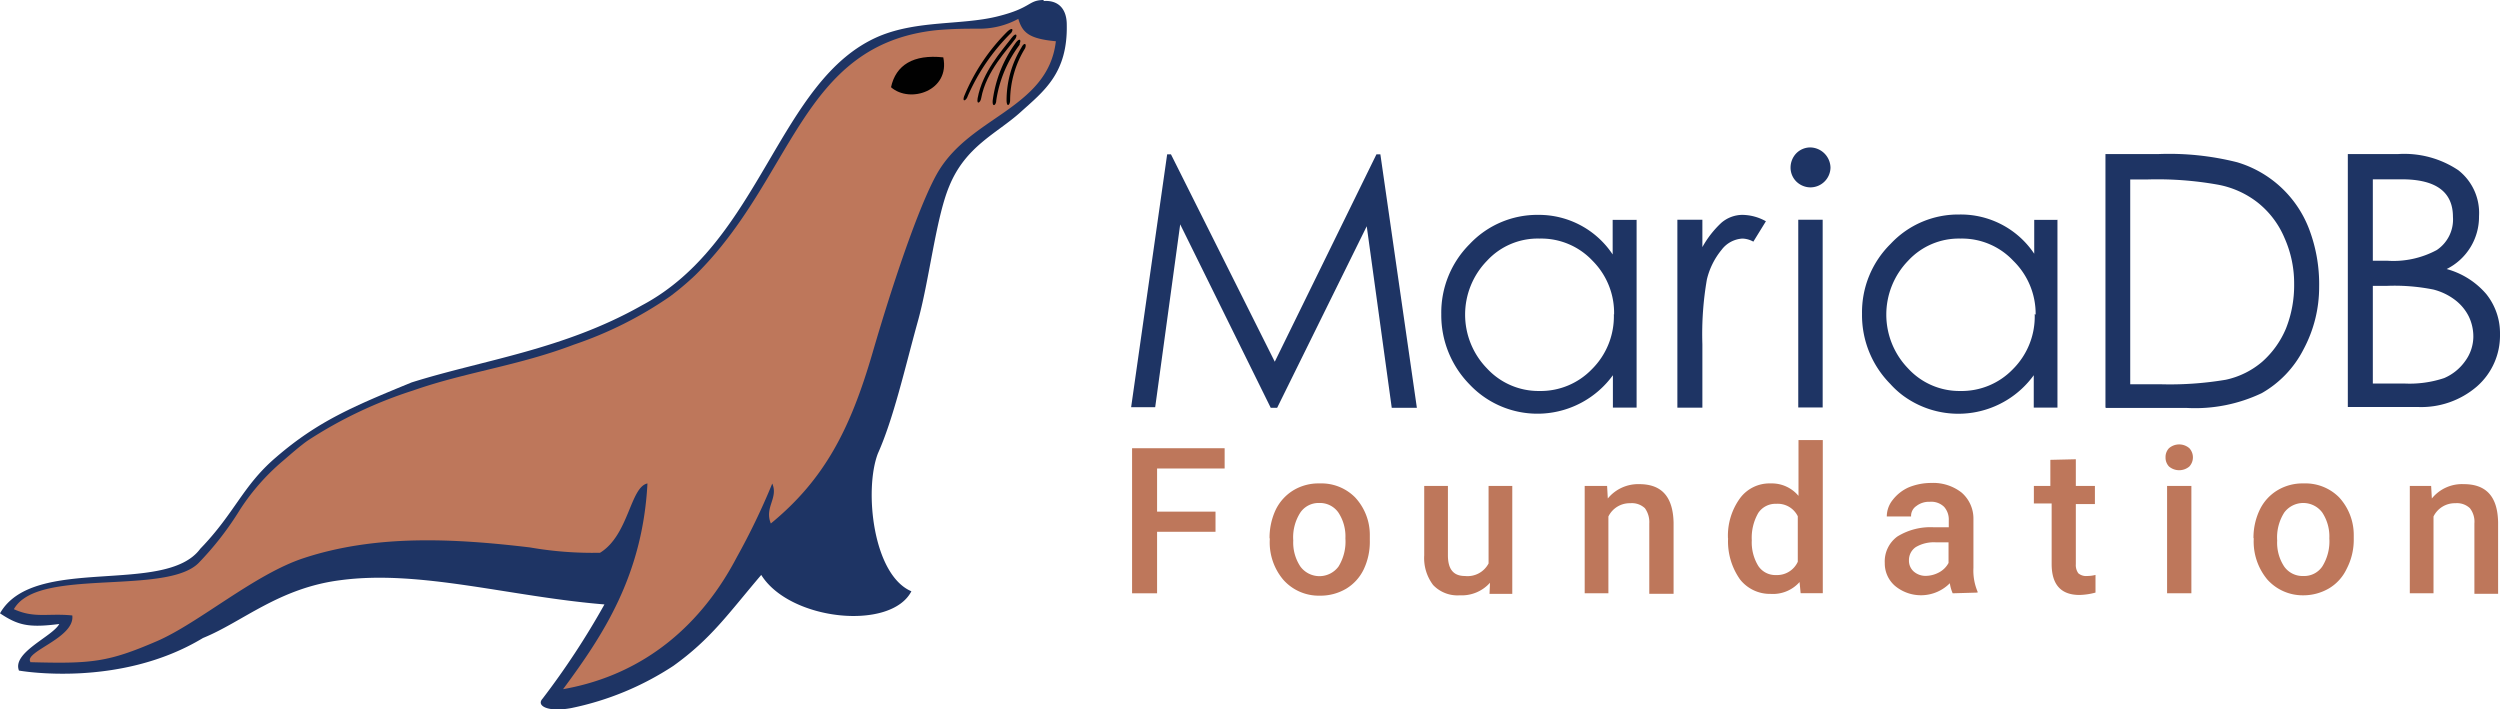
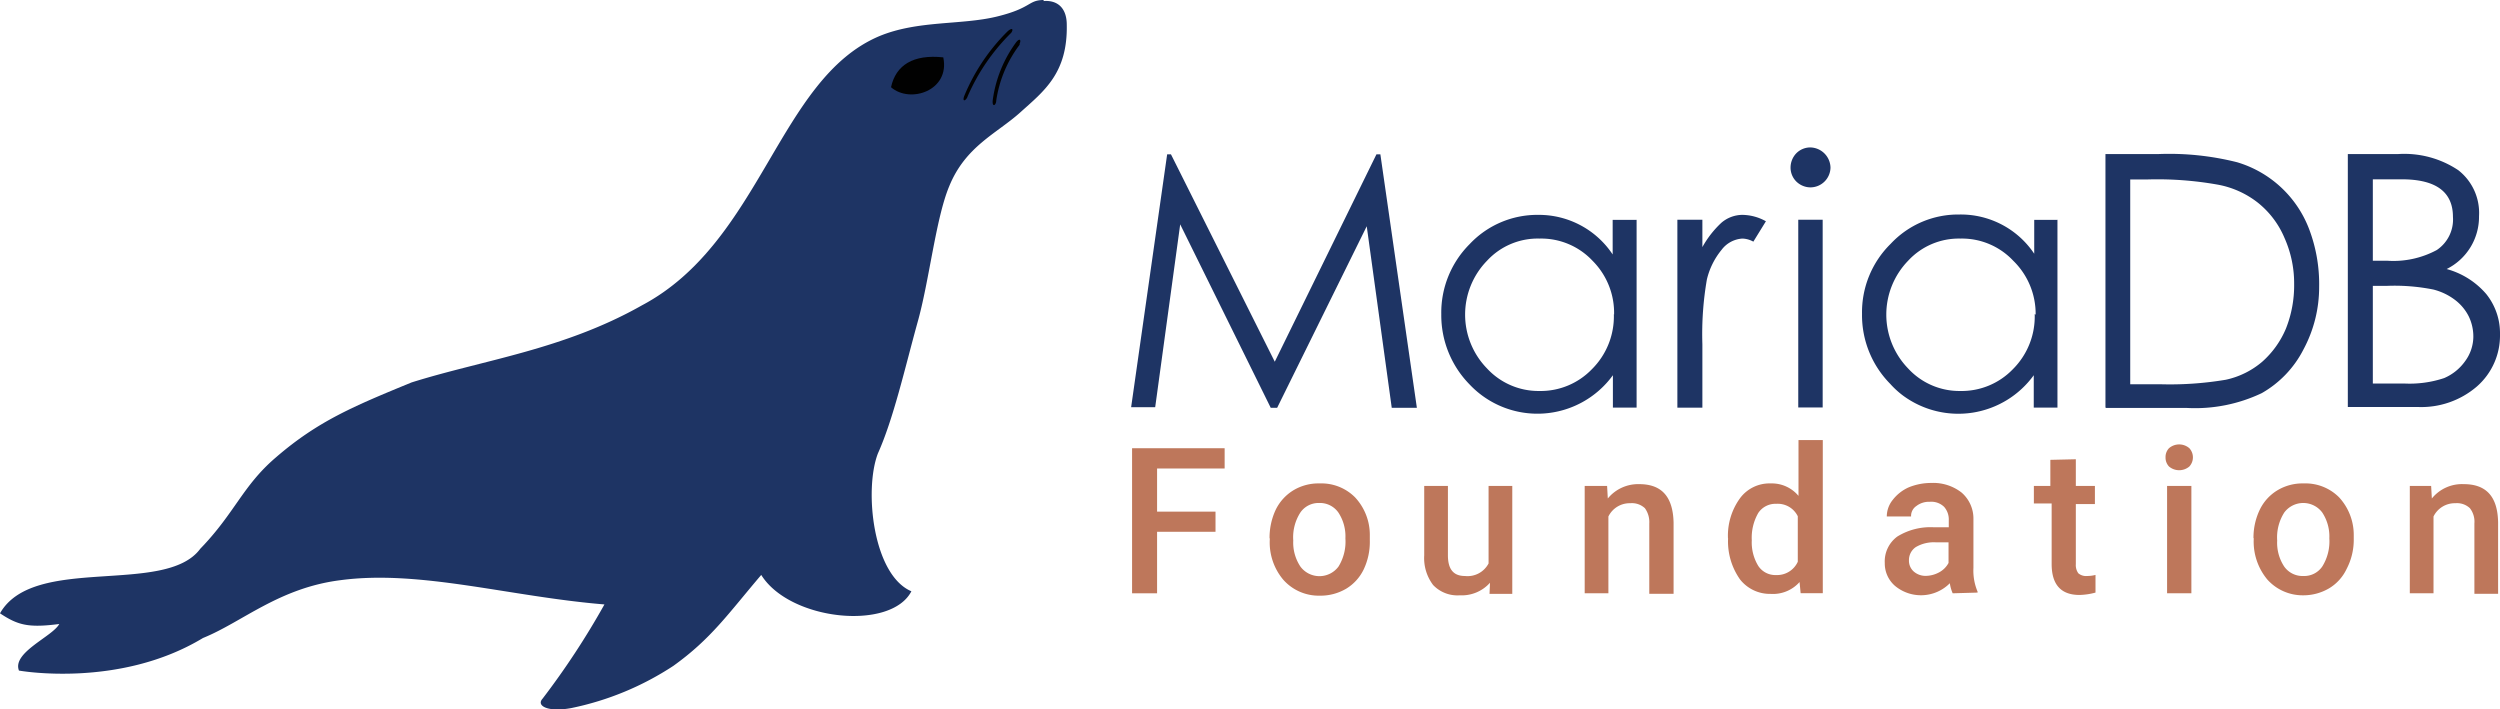
<svg xmlns="http://www.w3.org/2000/svg" viewBox="0 0 210.94 59.85">
  <defs>
    <style>.cls-1{fill:#1e3464;}.cls-2{fill:#be775b;}.cls-3{fill:#010101;}</style>
  </defs>
  <g id="Layer_2" data-name="Layer 2">
    <g id="Layer_1-2" data-name="Layer 1">
      <path class="cls-1" d="M88.1,0c-1.39,0-1,.67-4,1.4s-6.68.3-9.93,1.66c-8.51,3.62-9.92,17.35-20,22.7-6.64,3.76-13.42,4.61-19.45,6.51-4.86,2-7.89,3.25-11.46,6.34C20.47,41,19.8,43.31,16.9,46.3c-2.94,4-14.06.45-16.9,5.45,1.51,1,2.39,1.24,5,.9-.55,1.05-4,2.4-3.4,3.93,0,0,8.45,1.53,15.53-2.75,3.31-1.34,6.41-4.23,11.62-4.88C35.45,48.06,43,50.34,51,51a66.37,66.37,0,0,1-5.22,7.95c-.57.62.49,1.16,2.44.79a24.71,24.71,0,0,0,8.6-3.56c3.19-2.29,4.6-4.37,7.41-7.67,2.42,3.88,10.94,4.73,12.67,1.38-3.25-1.38-4-8.55-2.83-11.62,1.32-2.95,2.26-7.12,3.33-11,1-3.49,1.55-8.82,2.69-11.55,1.38-3.39,4-4.44,6-6.24s4-3.3,3.92-7.39c0-1.34-.71-2.11-2-2Z" />
-       <path class="cls-2" d="M2.49,55.87c5.28.15,6.64,0,10.77-1.78,3.52-1.53,8.22-5.64,12.37-7,6.08-2,12.62-1.67,19.09-.9a30.79,30.79,0,0,0,5.91.45c2.43-1.49,2.54-5.54,4-5.85-.41,7.81-3.77,12.83-7.12,17.36,7.07-1.25,11.79-5.66,14.65-11.12a58.14,58.14,0,0,0,3-6.23c.53,1.23-.68,2-.12,3.37,4.55-3.73,6.71-8,8.55-14.29,2.11-7.25,4.34-13.48,5.71-15.62s3.43-3.39,5.34-4.72c2.18-1.53,4.11-3.12,4.45-6.06-2.29-.21-2.82-.74-3.17-1.89a6.85,6.85,0,0,1-3.38.83c-1,0-2.11,0-3.56.13C67.53,3.79,67,15,58.66,23.22A23.7,23.7,0,0,1,56.55,25a32.62,32.62,0,0,1-8.13,4.08c-4.7,1.79-9.16,2.32-13.57,3.87A36.68,36.68,0,0,0,26,37.15c-.67.46-1.58,1.27-2.12,1.73A18.68,18.68,0,0,0,20.25,43a26.06,26.06,0,0,1-3.51,4.52C14.22,50,5.12,48.28,2,50.51a2.72,2.72,0,0,0-.83.89c1.75.8,2.91.32,4.93.53.24,1.92-4.17,3.06-3.52,3.94Z" />
      <path class="cls-3" d="M75.18,7.36c1.62,1.41,5,.28,4.41-2.52-2.52-.27-4,.64-4.41,2.52" />
-       <path class="cls-3" d="M86.49,4.08a8.47,8.47,0,0,0-1.26,4.38c0,.39-.29.66-.3,0A8.56,8.56,0,0,1,86.19,4c.25-.48.46-.3.3.08" />
      <path class="cls-3" d="M86.06,3.74a10.28,10.28,0,0,0-2,4.74c0,.39-.35.63-.3,0a10.6,10.6,0,0,1,1.94-4.86c.34-.47.5-.25.31.12" />
-       <path class="cls-3" d="M85.66,3.28c-.58.83-2.46,2.72-2.87,5-.06.39-.41.6-.3,0,.41-2.21,2-3.95,2.88-5.1.37-.48.51-.23.29.11" />
      <path class="cls-3" d="M85.31,2.78a17.06,17.06,0,0,0-3.66,5.34c-.12.37-.48.54-.3,0A16.6,16.6,0,0,1,85,2.66c.45-.41.54-.15.28.16Z" />
      <path class="cls-1" d="M173.6,18.54V34.39h-2V31.66a7.86,7.86,0,0,1-11,1.74,7.28,7.28,0,0,1-1.1-1,8.25,8.25,0,0,1-2.39-5.92,8.1,8.1,0,0,1,2.42-5.91,7.79,7.79,0,0,1,5.78-2.47,7.45,7.45,0,0,1,6.33,3.31V18.55h2m-1.88,8A6.26,6.26,0,0,0,169.87,22a5.94,5.94,0,0,0-4.47-1.87A5.82,5.82,0,0,0,161,22a6.53,6.53,0,0,0,0,9.09,5.88,5.88,0,0,0,4.4,1.9,6,6,0,0,0,4.44-1.84,6.27,6.27,0,0,0,1.84-4.65" />
      <path class="cls-1" d="M177.65,34.36V13h4.44a23.44,23.44,0,0,1,6.67.69,9.35,9.35,0,0,1,6.07,5.63,13.06,13.06,0,0,1,.85,4.87,11.09,11.09,0,0,1-1.32,5.29,8.88,8.88,0,0,1-3.52,3.69,13.08,13.08,0,0,1-6.34,1.25h-6.82m2.06-2h2.47a28.36,28.36,0,0,0,5.6-.38,7,7,0,0,0,3.07-1.52,7.74,7.74,0,0,0,2-2.8,9.84,9.84,0,0,0,.69-3.76,9.38,9.38,0,0,0-.82-3.9,7.54,7.54,0,0,0-2.23-2.95,7.71,7.71,0,0,0-3.45-1.54,29,29,0,0,0-5.81-.43h-1.52V32.34" />
      <path class="cls-1" d="M151.08,14.14a1.75,1.75,0,0,1,.47-1.19,1.66,1.66,0,0,1,1.2-.51,1.74,1.74,0,0,1,1.7,1.7,1.7,1.7,0,0,1-1.72,1.67,1.72,1.72,0,0,1-1.18-.51,1.66,1.66,0,0,1-.47-1.16m.65,4.4h2.06V34.38h-2.06Z" />
      <polyline class="cls-1" points="95.44 34.36 98.48 13.02 98.8 13.02 107.56 30.52 116.14 13.02 116.47 13.02 119.55 34.41 117.43 34.41 115.32 19.09 107.76 34.41 107.22 34.41 99.58 18.93 97.47 34.36 95.36 34.36" />
      <path class="cls-1" d="M138.09,18.54V34.39h-2V31.66a7.87,7.87,0,0,1-12.1.77,8.34,8.34,0,0,1-2.38-5.92A8.17,8.17,0,0,1,124,20.6a7.83,7.83,0,0,1,5.79-2.47,7.47,7.47,0,0,1,6.28,3.34V18.55h2m-1.88,8A6.22,6.22,0,0,0,134.37,22a5.94,5.94,0,0,0-4.46-1.87A5.82,5.82,0,0,0,125.47,22a6.51,6.51,0,0,0,0,9.09,5.92,5.92,0,0,0,4.42,1.9,6,6,0,0,0,4.43-1.84,6.28,6.28,0,0,0,1.85-4.65" />
      <path class="cls-1" d="M141.53,18.54h2.11v2.31a8.3,8.3,0,0,1,1.61-2.06,2.75,2.75,0,0,1,1.75-.66,4.14,4.14,0,0,1,2,.54l-1.06,1.72a2,2,0,0,0-.92-.26,2.37,2.37,0,0,0-1.76.95,6.19,6.19,0,0,0-1.24,2.5,27,27,0,0,0-.38,5.46V34.4h-2.11V18.56" />
      <path class="cls-1" d="M198.11,13h4.22a8.2,8.2,0,0,1,5.09,1.36,4.57,4.57,0,0,1,1.75,3.88,4.92,4.92,0,0,1-2.73,4.46,6.73,6.73,0,0,1,3.34,2.11,5.29,5.29,0,0,1,1.16,3.4,5.71,5.71,0,0,1-1.95,4.4,7.19,7.19,0,0,1-5,1.73H198.1V13m2.11,2.11V22h1.22a7.73,7.73,0,0,0,4.17-.9,3.1,3.1,0,0,0,1.37-2.8q0-3.16-4.29-3.17h-2.47m0,9v8.23h2.65a9.2,9.2,0,0,0,3.37-.46A4.19,4.19,0,0,0,208,30.47a3.53,3.53,0,0,0,.69-2,3.89,3.89,0,0,0-.39-1.78,4,4,0,0,0-1.15-1.38,5.09,5.09,0,0,0-1.83-.88,16.69,16.69,0,0,0-3.93-.31h-1.19" />
      <polygon class="cls-2" points="102.56 44.87 97.63 44.87 97.63 50.06 95.52 50.06 95.52 37.82 103.33 37.82 103.33 39.53 97.63 39.53 97.63 43.17 102.56 43.17 102.56 44.87" />
      <path class="cls-2" d="M107.12,45.42a5.56,5.56,0,0,1,.52-2.41,3.94,3.94,0,0,1,1.49-1.64,4.09,4.09,0,0,1,2.21-.58,4,4,0,0,1,3,1.18,4.64,4.64,0,0,1,1.24,3.17v.48a5.41,5.41,0,0,1-.51,2.41,3.85,3.85,0,0,1-1.48,1.64,4.26,4.26,0,0,1-2.23.59,4,4,0,0,1-3.07-1.33,4.87,4.87,0,0,1-1.15-3.42v-.09Zm2,.18a3.65,3.65,0,0,0,.6,2.2,2,2,0,0,0,3.22,0,4,4,0,0,0,.58-2.37,3.65,3.65,0,0,0-.59-2.18,1.9,1.9,0,0,0-1.62-.81,1.86,1.86,0,0,0-1.58.79,3.85,3.85,0,0,0-.61,2.38" />
      <path class="cls-2" d="M125.72,49.17a3.19,3.19,0,0,1-2.55,1.06,2.83,2.83,0,0,1-2.25-.87,3.76,3.76,0,0,1-.75-2.5V41h2v5.86c0,1.17.47,1.74,1.43,1.74a2,2,0,0,0,2-1.06V41h2v9.11h-1.92Z" />
      <path class="cls-2" d="M135.6,41l.06,1.06a3.31,3.31,0,0,1,2.65-1.21c1.89,0,2.85,1.05,2.9,3.25v6h-2.05V44.17a2,2,0,0,0-.37-1.29,1.6,1.6,0,0,0-1.23-.42,2,2,0,0,0-1.85,1.12v6.48h-2V41Z" />
      <path class="cls-2" d="M145.8,45.44a5.38,5.38,0,0,1,1-3.38,3.09,3.09,0,0,1,2.61-1.27,2.93,2.93,0,0,1,2.34,1.05V37.13h2.05V50.05h-1.87l-.09-.94a3,3,0,0,1-2.45,1,3.2,3.2,0,0,1-2.58-1.23,5.56,5.56,0,0,1-1-3.49m2,.17a3.81,3.81,0,0,0,.54,2.18,1.72,1.72,0,0,0,1.51.78,1.92,1.92,0,0,0,1.83-1.12V43.56a1.88,1.88,0,0,0-1.81-1.05,1.74,1.74,0,0,0-1.53.78,4.19,4.19,0,0,0-.54,2.32" />
      <path class="cls-2" d="M164.76,50.06a3.17,3.17,0,0,1-.24-.85,3.43,3.43,0,0,1-4.62.23,2.5,2.5,0,0,1-.87-1.93,2.6,2.6,0,0,1,1.06-2.24,5.31,5.31,0,0,1,3.09-.78h1.25V43.9a1.61,1.61,0,0,0-.39-1.13,1.54,1.54,0,0,0-1.21-.43,1.74,1.74,0,0,0-1.14.36,1,1,0,0,0-.44.88H159.2a2.24,2.24,0,0,1,.5-1.4,3.51,3.51,0,0,1,1.35-1.06,5,5,0,0,1,1.9-.37,3.88,3.88,0,0,1,2.56.81,2.9,2.9,0,0,1,1,2.26v4.1a4.56,4.56,0,0,0,.35,2V50Zm-2.29-1.47a2.43,2.43,0,0,0,1.15-.3,1.94,1.94,0,0,0,.79-.79V45.76h-1.06a3,3,0,0,0-1.7.4,1.32,1.32,0,0,0-.58,1.12,1.22,1.22,0,0,0,.39.93,1.51,1.51,0,0,0,1,.38" />
      <path class="cls-2" d="M175.15,38.75V41h1.61v1.53h-1.61v5.07a1.19,1.19,0,0,0,.21.77,1,1,0,0,0,.74.23,2.88,2.88,0,0,0,.71-.09V50a5.58,5.58,0,0,1-1.35.2c-1.57,0-2.35-.88-2.35-2.61V42.48h-1.5V41H173v-2.2Z" />
      <path class="cls-2" d="M182.72,38.59a1.07,1.07,0,0,1,.29-.77,1.31,1.31,0,0,1,1.72,0,1.14,1.14,0,0,1,0,1.54,1.33,1.33,0,0,1-1.72,0,1.09,1.09,0,0,1-.29-.77m2.18,11.47h-2.05V41h2.05Z" />
      <path class="cls-2" d="M190.14,45.42a5.43,5.43,0,0,1,.53-2.41,3.87,3.87,0,0,1,1.49-1.64,4.09,4.09,0,0,1,2.21-.58,4,4,0,0,1,3,1.18,4.68,4.68,0,0,1,1.23,3.17v.48A5.29,5.29,0,0,1,198,48a3.79,3.79,0,0,1-1.48,1.64,4.28,4.28,0,0,1-2.21.59,4,4,0,0,1-3-1.33,5,5,0,0,1-1.15-3.42v-.09Zm2,.18a3.64,3.64,0,0,0,.59,2.2,1.89,1.89,0,0,0,1.62.8,1.84,1.84,0,0,0,1.6-.81,4,4,0,0,0,.59-2.37,3.65,3.65,0,0,0-.6-2.18,2,2,0,0,0-3.2,0,3.91,3.91,0,0,0-.6,2.38" />
      <path class="cls-2" d="M205.13,41l.06,1.06a3.27,3.27,0,0,1,2.69-1.21c1.9,0,2.87,1.05,2.9,3.25v6h-2V44.17a1.85,1.85,0,0,0-.38-1.29,1.58,1.58,0,0,0-1.22-.42,2,2,0,0,0-1.85,1.12v6.48h-2V41Z" />
    </g>
  </g>
</svg>